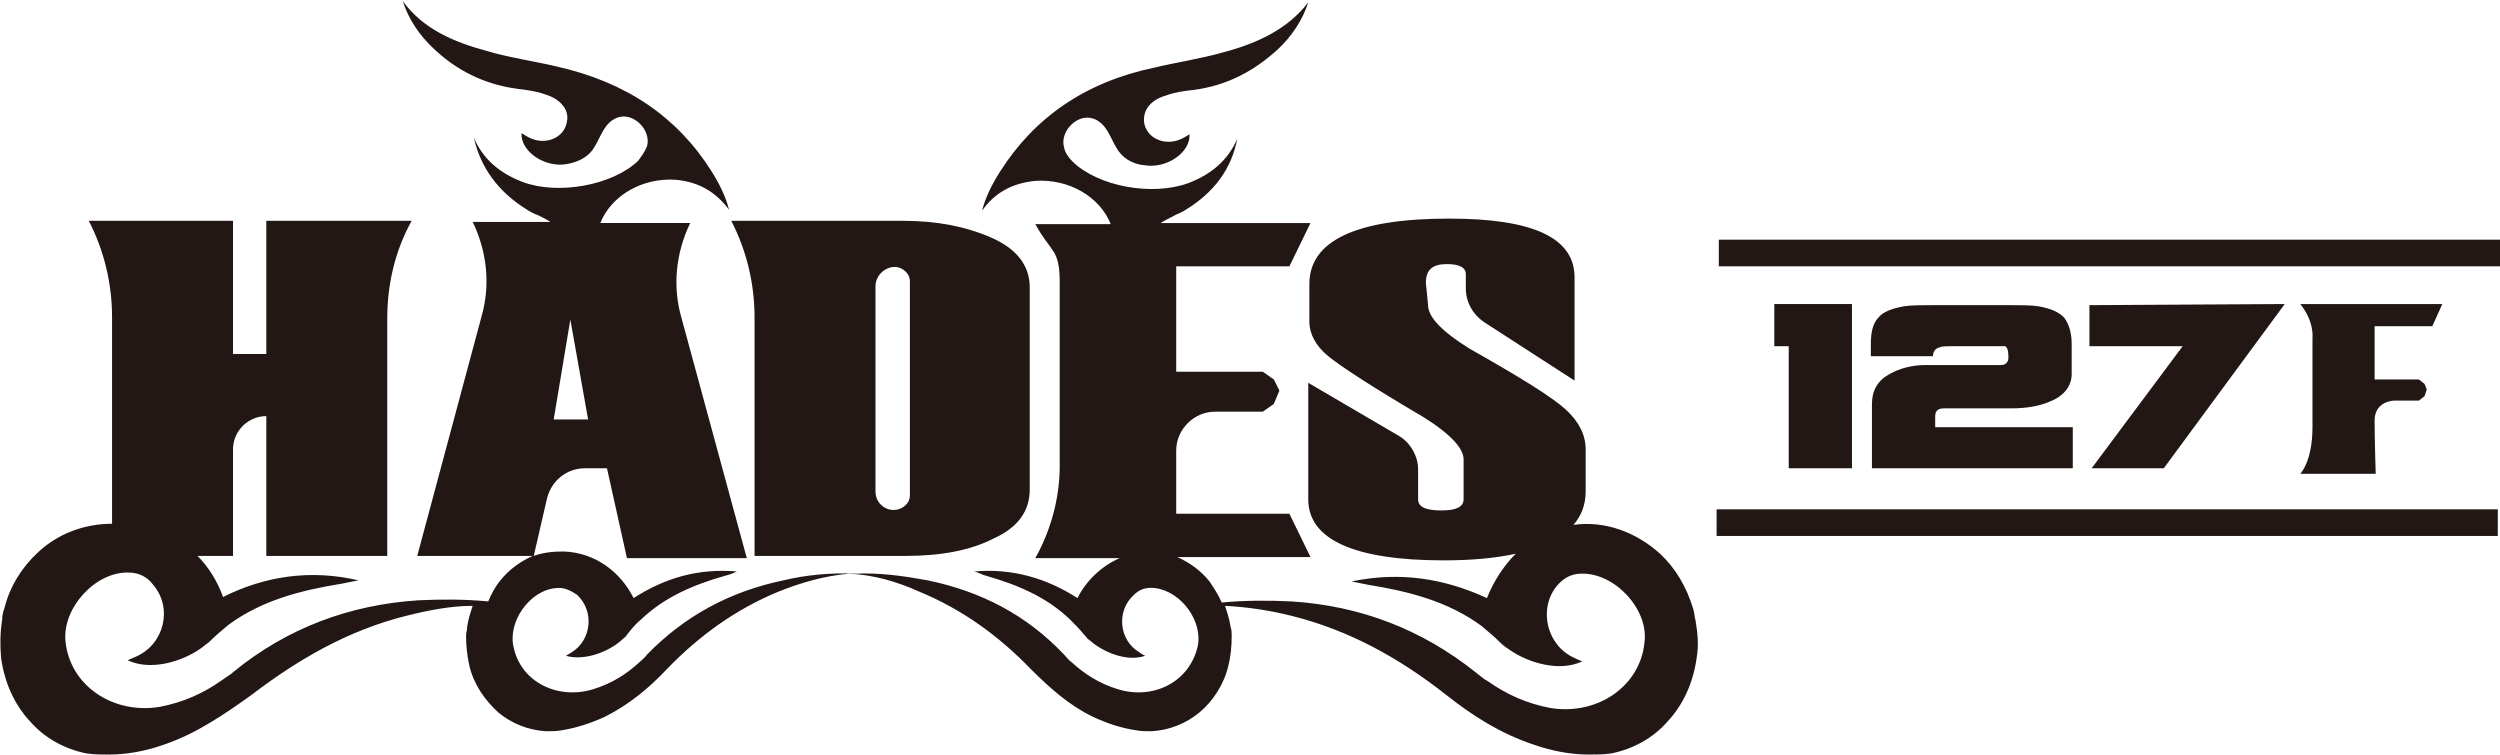
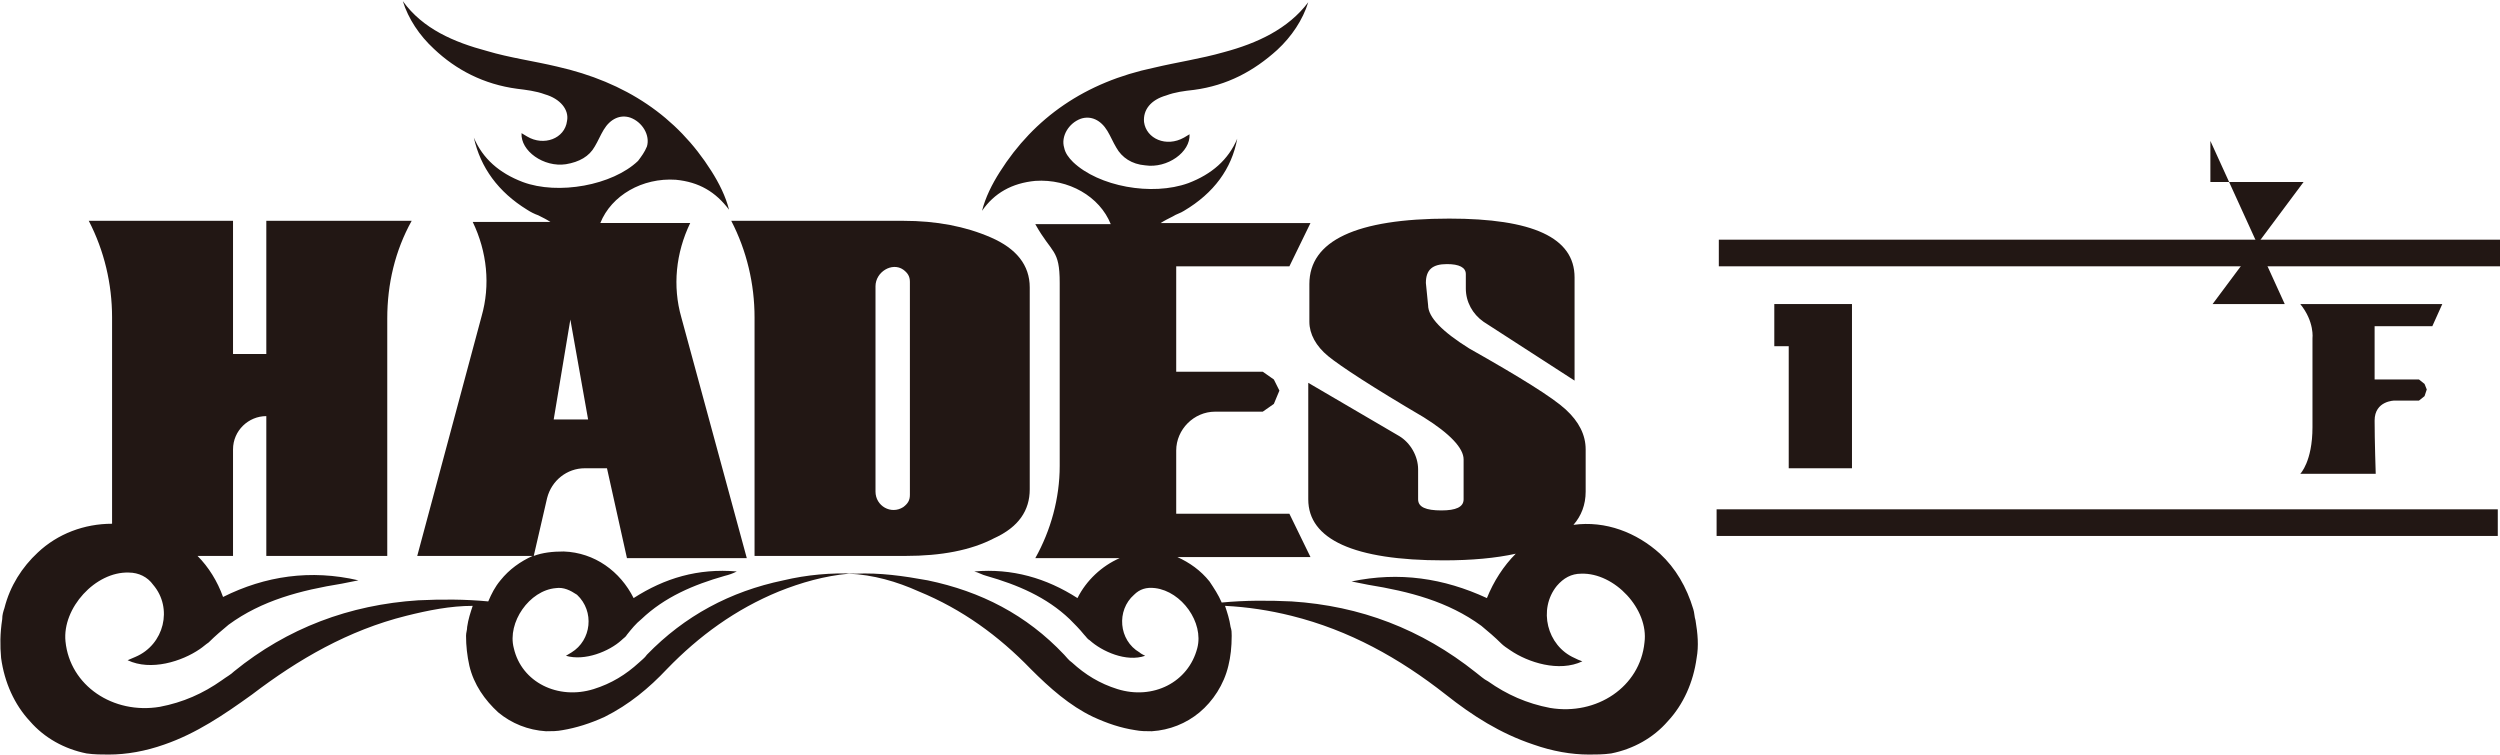
<svg xmlns="http://www.w3.org/2000/svg" version="1.1" id="レイヤー_1" x="0px" y="0px" viewBox="0 0 225.3 68" style="enable-background:new 0 0 225.3 68;" xml:space="preserve">
  <style type="text/css">
	.st0{fill:#221714;}
</style>
  <g>
    <g>
      <path class="st0" d="M68,50.1h13.6c3.2,0,5.9-0.5,8-1.6c2.2-1,3.2-2.5,3.2-4.4V25.9c0-2-1.2-3.5-3.5-4.5c-2.3-1-4.9-1.5-7.9-1.5    h-2.7H68h-2.1c1.4,2.7,2.1,5.7,2.1,8.7V50.1z M78.9,25.8c0-1.3,1.5-2.2,2.5-1.5c0.4,0.3,0.6,0.6,0.6,1.1v19.2    c0,0.5-0.2,0.8-0.6,1.1c-1.1,0.7-2.5-0.1-2.5-1.4V25.8z" />
      <path class="st0" d="M152.8,55.9c-0.1-0.3-0.1-0.7-0.2-1c-0.6-2-1.6-3.7-3-5c-2.1-1.9-4.9-3-7.8-2.6c0.7-0.8,1.1-1.8,1.1-3v-3.8    c0-1.3-0.6-2.5-1.8-3.6c-1.2-1.1-4.1-2.9-8.7-5.5c-2.4-1.5-3.7-2.8-3.7-3.9l-0.2-2c0-1.2,0.6-1.7,1.9-1.7c1.1,0,1.7,0.3,1.7,0.9    V26c0,1.2,0.6,2.3,1.6,3l8.2,5.3V25c0-3.6-3.8-5.3-11.3-5.3c-8.4,0-12.6,2-12.6,5.9v3.4c0,1.1,0.6,2.2,1.7,3.1    c1.1,0.9,4,2.8,8.6,5.5c2.4,1.5,3.6,2.8,3.6,3.8v3.6c0,0.7-0.7,1-2,1c-1.4,0-2.1-0.3-2.1-1v-2.7c0-1.2-0.7-2.4-1.7-3l-8.2-4.8    v10.5c0,3.6,4.1,5.5,12.2,5.5c2.5,0,4.7-0.2,6.5-0.6c-1.1,1.1-2,2.5-2.6,4c-3.9-1.8-7.9-2.4-12.2-1.5c0.5,0.1,1,0.2,1.5,0.3    c3.7,0.6,7.2,1.5,10.2,3.7c0.6,0.5,1.2,1,1.8,1.6c0.2,0.2,0.5,0.4,0.8,0.6c1.6,1.1,4.4,2,6.5,1c-0.3-0.1-0.5-0.2-0.7-0.3    c-2.5-1.1-3.3-4.4-1.6-6.5c0.6-0.7,1.3-1.1,2.2-1.1c3-0.1,6.1,3.2,5.7,6.2c-0.4,4-4.3,6.6-8.5,5.9c-2.1-0.4-3.9-1.2-5.6-2.4    c-0.4-0.2-0.7-0.5-1.1-0.8c-4.9-3.9-10.4-6-16.6-6.4c-2.1-0.1-4.2-0.1-6.3,0.1c-0.3-0.7-0.7-1.3-1.1-1.9c-0.8-1-1.8-1.7-2.9-2.2    h12l-1.9-3.9H106v-5.7c0-1.9,1.6-3.5,3.5-3.5h4.3l1-0.7l0.5-1.2l-0.5-1l-1-0.7H106v-9.5h10.2l1.9-3.9h-12.2h-1.3    c0.3-0.2,0.7-0.4,1.1-0.6c0.3-0.2,0.7-0.3,1-0.5c2.7-1.6,4.3-3.8,4.8-6.5c-0.8,1.9-2.3,3.2-4.4,4c-3.3,1.2-8.1,0.3-10.4-1.9    c-0.4-0.4-0.7-0.8-0.8-1.3c-0.3-1,0.4-2.2,1.5-2.6c0.9-0.3,1.8,0.1,2.4,1.1c0.3,0.5,0.5,1,0.8,1.5c0.5,0.9,1.4,1.5,2.6,1.6    c2,0.3,4.1-1.2,4-2.8c-0.2,0.1-0.3,0.2-0.5,0.3c-1.6,0.9-3.4,0.1-3.6-1.4c-0.1-1.1,0.6-2,2-2.4c0.8-0.3,1.6-0.4,2.5-0.5    c3-0.4,5.4-1.7,7.5-3.6c1.3-1.2,2.3-2.7,2.8-4.3c-1.8,2.4-4.6,3.7-7.6,4.5c-2.1,0.6-4.2,0.9-6.3,1.4c-6.2,1.3-10.8,4.5-13.9,9.4    c-0.7,1.1-1.3,2.3-1.6,3.5c1.1-1.6,2.7-2.5,4.8-2.7c3-0.2,5.8,1.4,6.8,3.9h-4.6h-2.2c1.5,2.7,2.2,2.2,2.2,5.3v16.5    c0,2.9-0.8,5.8-2.2,8.3h2.2h5.4c-1.6,0.7-3,2-3.8,3.6c-2.8-1.8-5.9-2.7-9.3-2.4c0.4,0.1,0.7,0.3,1.1,0.4c2.8,0.8,5.4,1.9,7.5,3.9    c0.4,0.4,0.9,0.9,1.3,1.4c0.2,0.2,0.3,0.4,0.5,0.5c1.1,1,3.3,2,5,1.4c-0.2-0.1-0.4-0.2-0.5-0.3c-1.9-1.1-2.1-3.8-0.5-5.2    c0.5-0.5,1.1-0.7,1.9-0.6c2.4,0.3,4.4,3.1,3.8,5.4c-0.8,3.1-4,4.7-7.2,3.7c-1.6-0.5-2.9-1.3-4.1-2.4c-0.3-0.2-0.5-0.5-0.7-0.7    c-3.4-3.6-7.5-5.7-12.3-6.7c-2.2-0.4-4.3-0.7-6.5-0.6c-2.2-0.1-4.4,0.1-6.5,0.6c-4.8,1-8.9,3.2-12.3,6.7c-0.2,0.3-0.5,0.5-0.7,0.7    c-1.2,1.1-2.5,1.9-4.1,2.4c-3.2,1-6.5-0.6-7.2-3.7c-0.6-2.3,1.4-5.2,3.8-5.4c0.7-0.1,1.3,0.2,1.9,0.6c1.6,1.5,1.3,4.1-0.5,5.2    c-0.2,0.1-0.3,0.2-0.5,0.3c1.7,0.5,3.9-0.4,5-1.4c0.2-0.2,0.4-0.3,0.5-0.5c0.4-0.5,0.8-1,1.3-1.4c2.1-2,4.7-3.1,7.5-3.9    c0.4-0.1,0.7-0.2,1.1-0.4c-3.5-0.3-6.5,0.6-9.3,2.4c-1.2-2.4-3.5-4.1-6.3-4.2c-1,0-1.9,0.1-2.7,0.4l1.2-5.2    c0.4-1.6,1.8-2.7,3.4-2.7h2l1.8,8.1h10.8l-5.9-21.7c-0.8-2.8-0.5-5.8,0.8-8.5h-3.1h-3.9h-1.1c1-2.5,3.8-4.1,6.8-3.9    c2.1,0.2,3.6,1.1,4.8,2.7c-0.3-1.2-0.9-2.4-1.6-3.5c-3.1-4.9-7.7-8-13.9-9.4c-2.1-0.5-4.3-0.8-6.3-1.4c-3-0.8-5.8-2-7.6-4.5    c0.5,1.6,1.5,3.1,2.8,4.3c2,1.9,4.5,3.2,7.5,3.6c0.8,0.1,1.7,0.2,2.5,0.5c1.4,0.4,2.2,1.4,2,2.4c-0.2,1.6-2.1,2.3-3.6,1.4    c-0.2-0.1-0.3-0.2-0.5-0.3c-0.1,1.6,2,3.1,4,2.8c1.2-0.2,2.1-0.7,2.6-1.6c0.3-0.5,0.5-1,0.8-1.5c0.6-1,1.5-1.4,2.4-1.1    c1.1,0.4,1.8,1.6,1.5,2.6c-0.2,0.5-0.5,0.9-0.8,1.3c-2.3,2.2-7.2,3.1-10.4,1.9c-2.1-0.8-3.6-2.1-4.4-4c0.6,2.7,2.2,4.9,4.8,6.5    c0.3,0.2,0.7,0.4,1,0.5c0.4,0.2,0.8,0.4,1.1,0.6h0h-3.9h-3.1c1.3,2.7,1.6,5.7,0.8,8.5l-5.8,21.6h10.4c-1.1,0.5-2.1,1.2-2.9,2.2    c-0.5,0.6-0.8,1.2-1.1,1.9c-2.1-0.2-4.2-0.2-6.3-0.1c-6.2,0.4-11.8,2.5-16.6,6.4c-0.3,0.3-0.7,0.5-1.1,0.8c-1.7,1.2-3.5,2-5.6,2.4    c-4.2,0.7-8.1-1.9-8.5-5.9c-0.3-3,2.7-6.3,5.7-6.2c0.9,0,1.7,0.4,2.2,1.1c1.8,2.1,1,5.4-1.6,6.5c-0.2,0.1-0.5,0.2-0.7,0.3    c2.1,1,4.9,0.1,6.5-1c0.3-0.2,0.5-0.4,0.8-0.6c0.6-0.6,1.2-1.1,1.8-1.6c3-2.2,6.5-3.1,10.2-3.7c0.5-0.1,1-0.2,1.5-0.3    c-4.3-1-8.4-0.4-12.2,1.5c-0.5-1.4-1.3-2.7-2.3-3.7H21v-9.6c0-1.7,1.4-3,3-3v12.6h10.9V28.7c0-3.1,0.7-6.1,2.2-8.8h-2.2H24h0v12    c-1.7,0-3,0-3,0V24h0v-4.1h0H10.1H8c1.4,2.7,2.1,5.7,2.1,8.7v18.6c-2.5,0-4.9,0.9-6.7,2.6c-1.4,1.3-2.5,3-3,5    c-0.1,0.3-0.2,0.6-0.2,1C0,57.1,0,58.2,0.1,59.3c0.3,2.2,1.2,4.2,2.6,5.7c1.3,1.5,3.1,2.5,5.1,2.9C8.5,68,9.2,68,9.8,68    c1.6,0,3.3-0.3,5-0.9c2.9-1,5.4-2.7,7.9-4.5c4.2-3.2,8.7-5.8,13.9-7.1c2-0.5,4-0.9,6-0.9c-0.2,0.6-0.4,1.2-0.5,1.9    c0,0.3-0.1,0.5-0.1,0.8c0,0.9,0.1,1.8,0.3,2.7c0.4,1.7,1.4,3.1,2.6,4.2c1.2,1,2.7,1.6,4.3,1.7c0.5,0,1,0,1.5-0.1    c1.2-0.2,2.5-0.6,3.8-1.2c2.2-1.1,4-2.6,5.6-4.3c2.9-3,6.2-5.4,10.1-7c2-0.8,4.1-1.4,6.3-1.6c2.2,0.1,4.3,0.7,6.3,1.6    c3.9,1.6,7.2,4,10.1,7c1.7,1.7,3.5,3.3,5.6,4.3c1.3,0.6,2.5,1,3.8,1.2c0.5,0.1,1,0.1,1.5,0.1c1.6-0.1,3.1-0.7,4.3-1.7    c1.2-1,2.2-2.5,2.6-4.2c0.2-0.8,0.3-1.7,0.3-2.7c0-0.3,0-0.5-0.1-0.8c-0.1-0.7-0.3-1.3-0.5-1.9c2,0.1,4,0.4,6,0.9    c5.2,1.3,9.7,3.8,13.9,7.1c2.4,1.9,4.9,3.5,7.9,4.5c1.7,0.6,3.4,0.9,5,0.9c0.6,0,1.3,0,2-0.1c2-0.4,3.8-1.4,5.1-2.9    c1.4-1.5,2.3-3.5,2.6-5.7C153.1,58.2,153,57.1,152.8,55.9 M49.9,37.8l1.5-9l1.6,9H49.9z" />
    </g>
    <g>
      <path class="st0" d="M166.8,42.2h-5.6v-11h-1.3v-3.8h7V42.2z" />
-       <path class="st0" d="M186.7,42.2h-18v-5.8c0-1.2,0.5-2.1,1.6-2.7c0.9-0.5,2-0.8,3.2-0.8h6.8c0.5,0,0.7-0.3,0.7-0.7    c0-0.6-0.1-0.9-0.3-1c-0.1,0-0.5,0-1.3,0h-3.5c-0.5,0-0.9,0-1.1,0.1c-0.4,0.1-0.6,0.4-0.6,0.8h-5.6v-1.1c0-1.1,0.2-1.9,0.7-2.4    c0.4-0.5,1.2-0.8,2.3-1c0.7-0.1,1.6-0.1,2.7-0.1h6.7c1.1,0,2,0,2.7,0.1c1.1,0.2,1.8,0.5,2.3,1c0.4,0.5,0.7,1.3,0.7,2.4v2.7    c0,1.1-0.7,2-2,2.5c-0.9,0.4-2.1,0.6-3.4,0.6h-6.1c-0.5,0-0.8,0.2-0.8,0.7v1h12.4V42.2z" />
-       <path class="st0" d="M205.9,27.4L195,42.2h-6.5l8.2-11h-8.4v-3.7L205.9,27.4z" />
+       <path class="st0" d="M205.9,27.4h-6.5l8.2-11h-8.4v-3.7L205.9,27.4z" />
      <path class="st0" d="M214.1,42.7h-6.8c0,0,1.1-1.1,1.1-4.2s0-8,0-8s0.2-1.5-1.1-3.1h12.8l-0.9,2H214v4.8h4l0.5,0.4l0.2,0.5    l-0.2,0.6l-0.5,0.4h-2.2c0,0-1.8,0-1.8,1.8S214.1,42.7,214.1,42.7z" />
    </g>
    <rect x="154.9" y="21.6" class="st0" width="70.4" height="2.4" />
    <rect x="154.7" y="45.9" class="st0" width="70.4" height="2.4" />
  </g>
</svg>